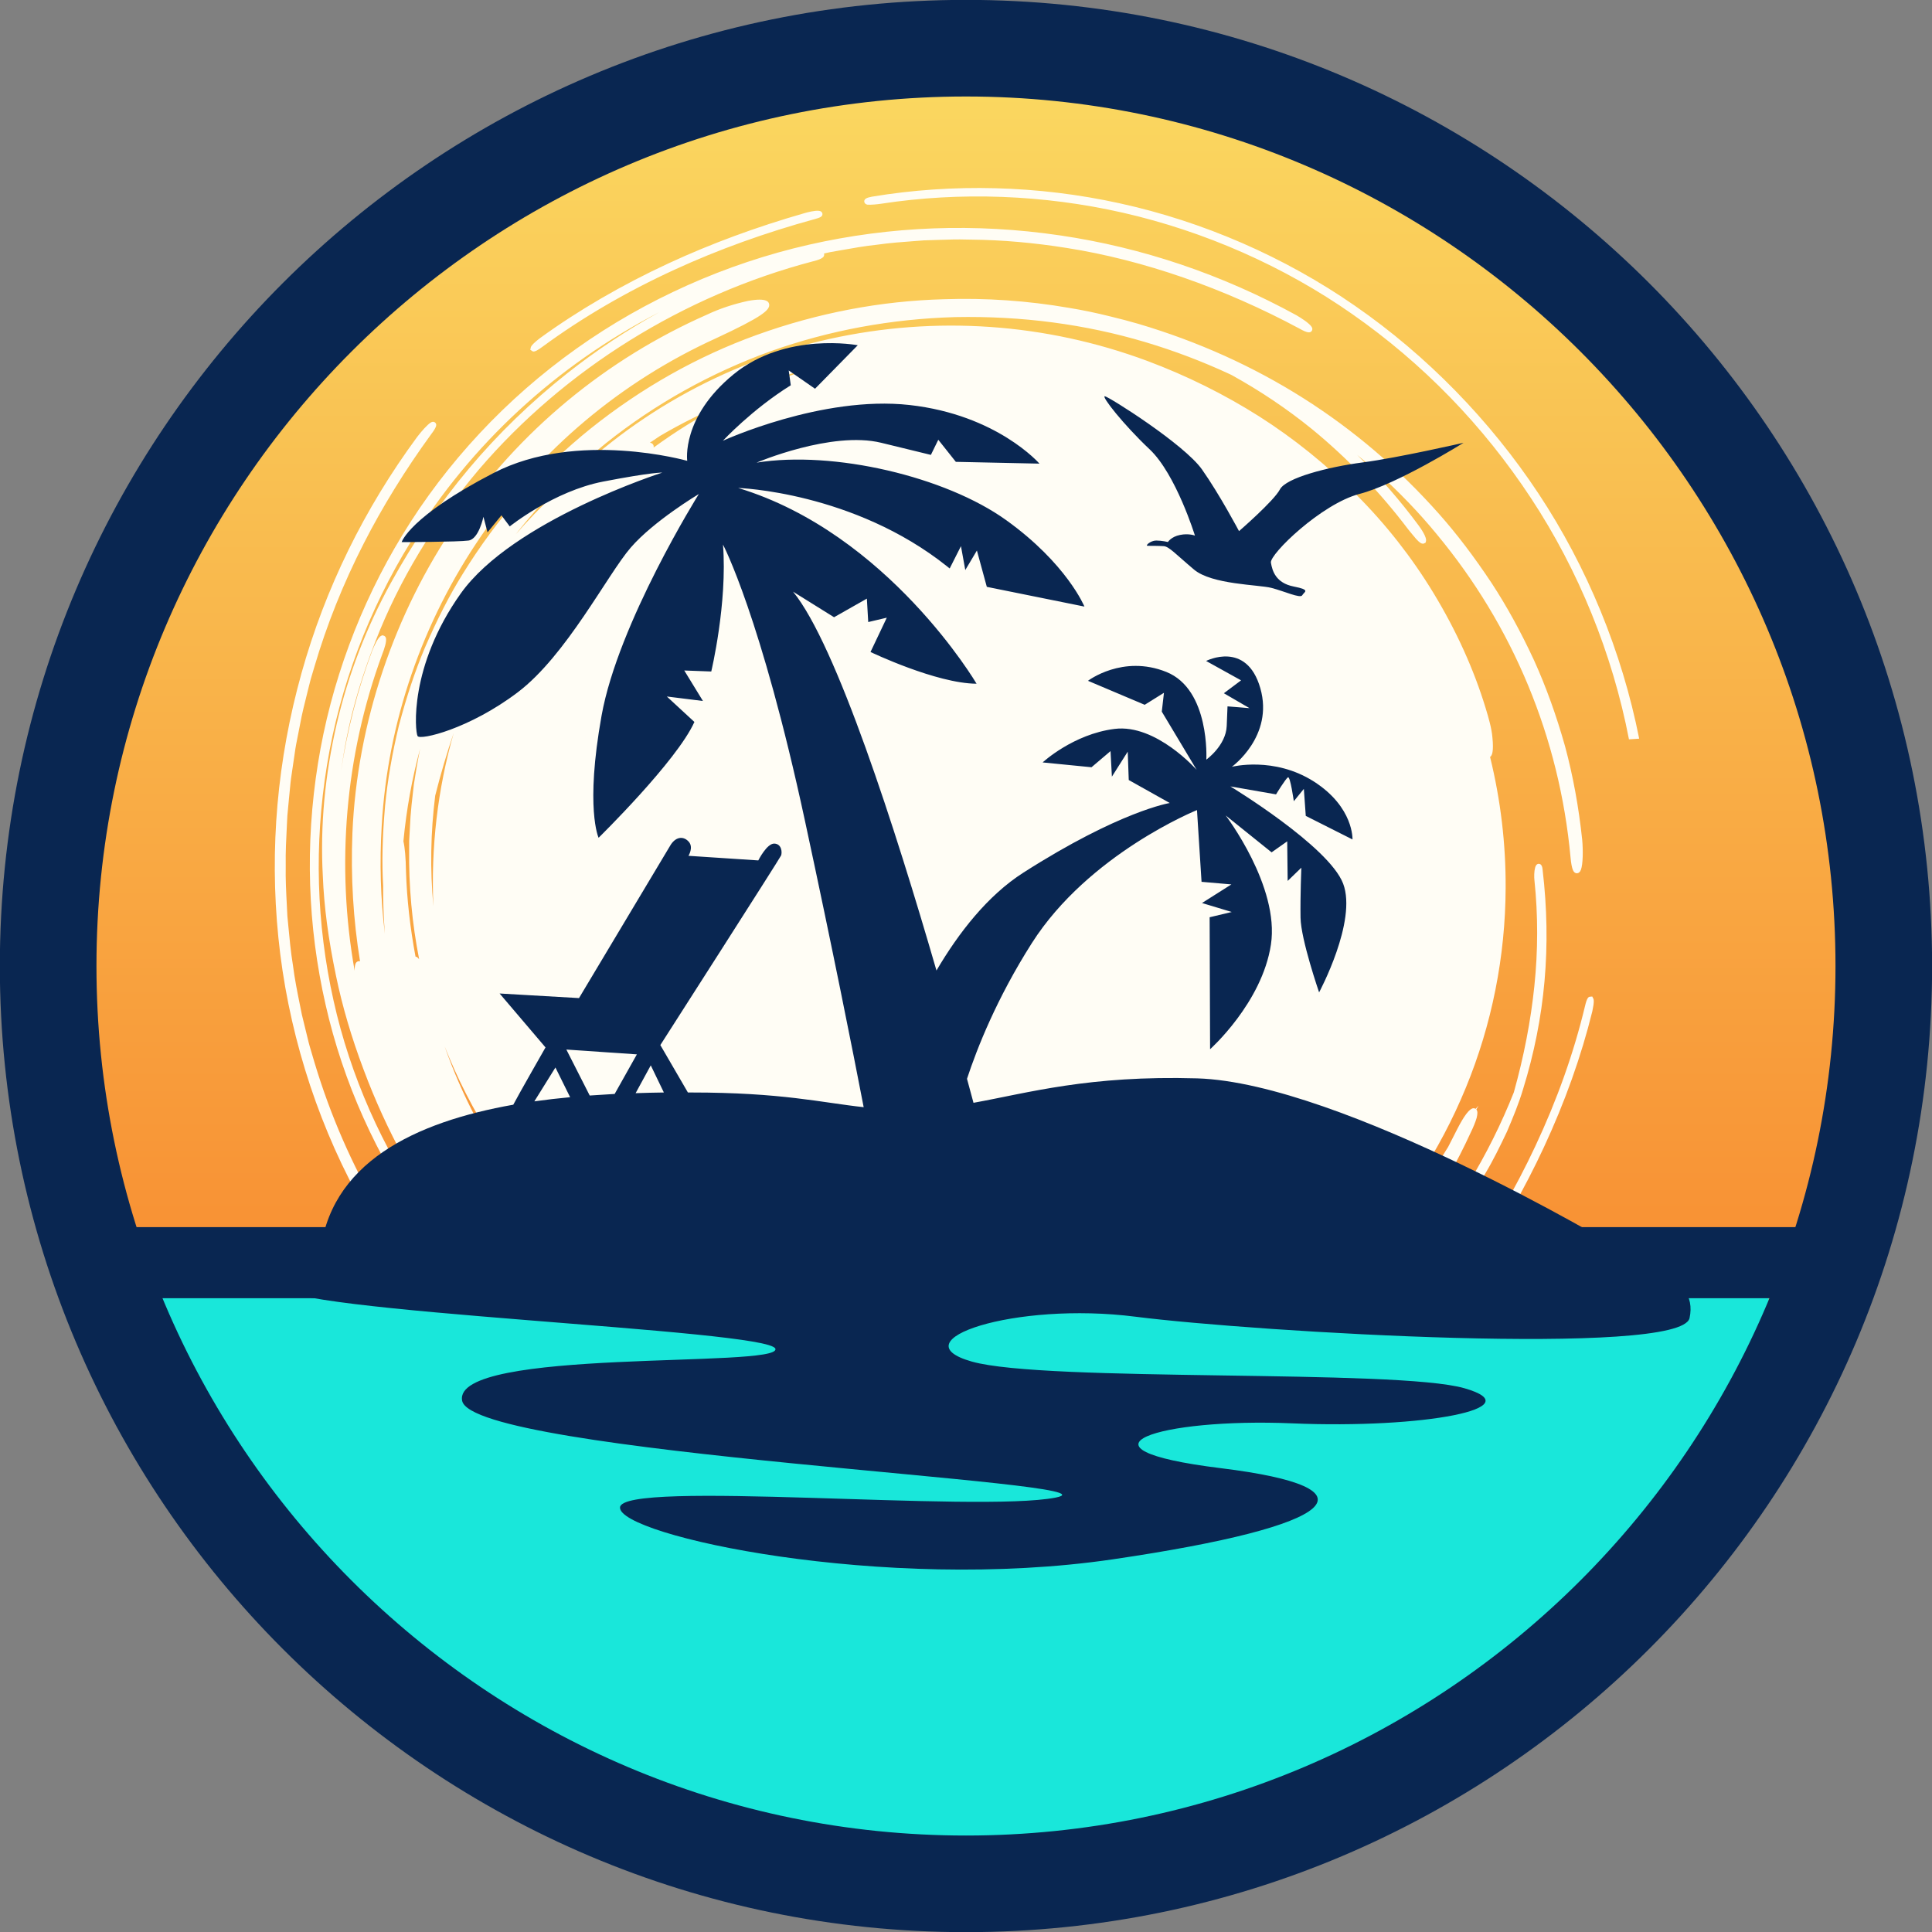
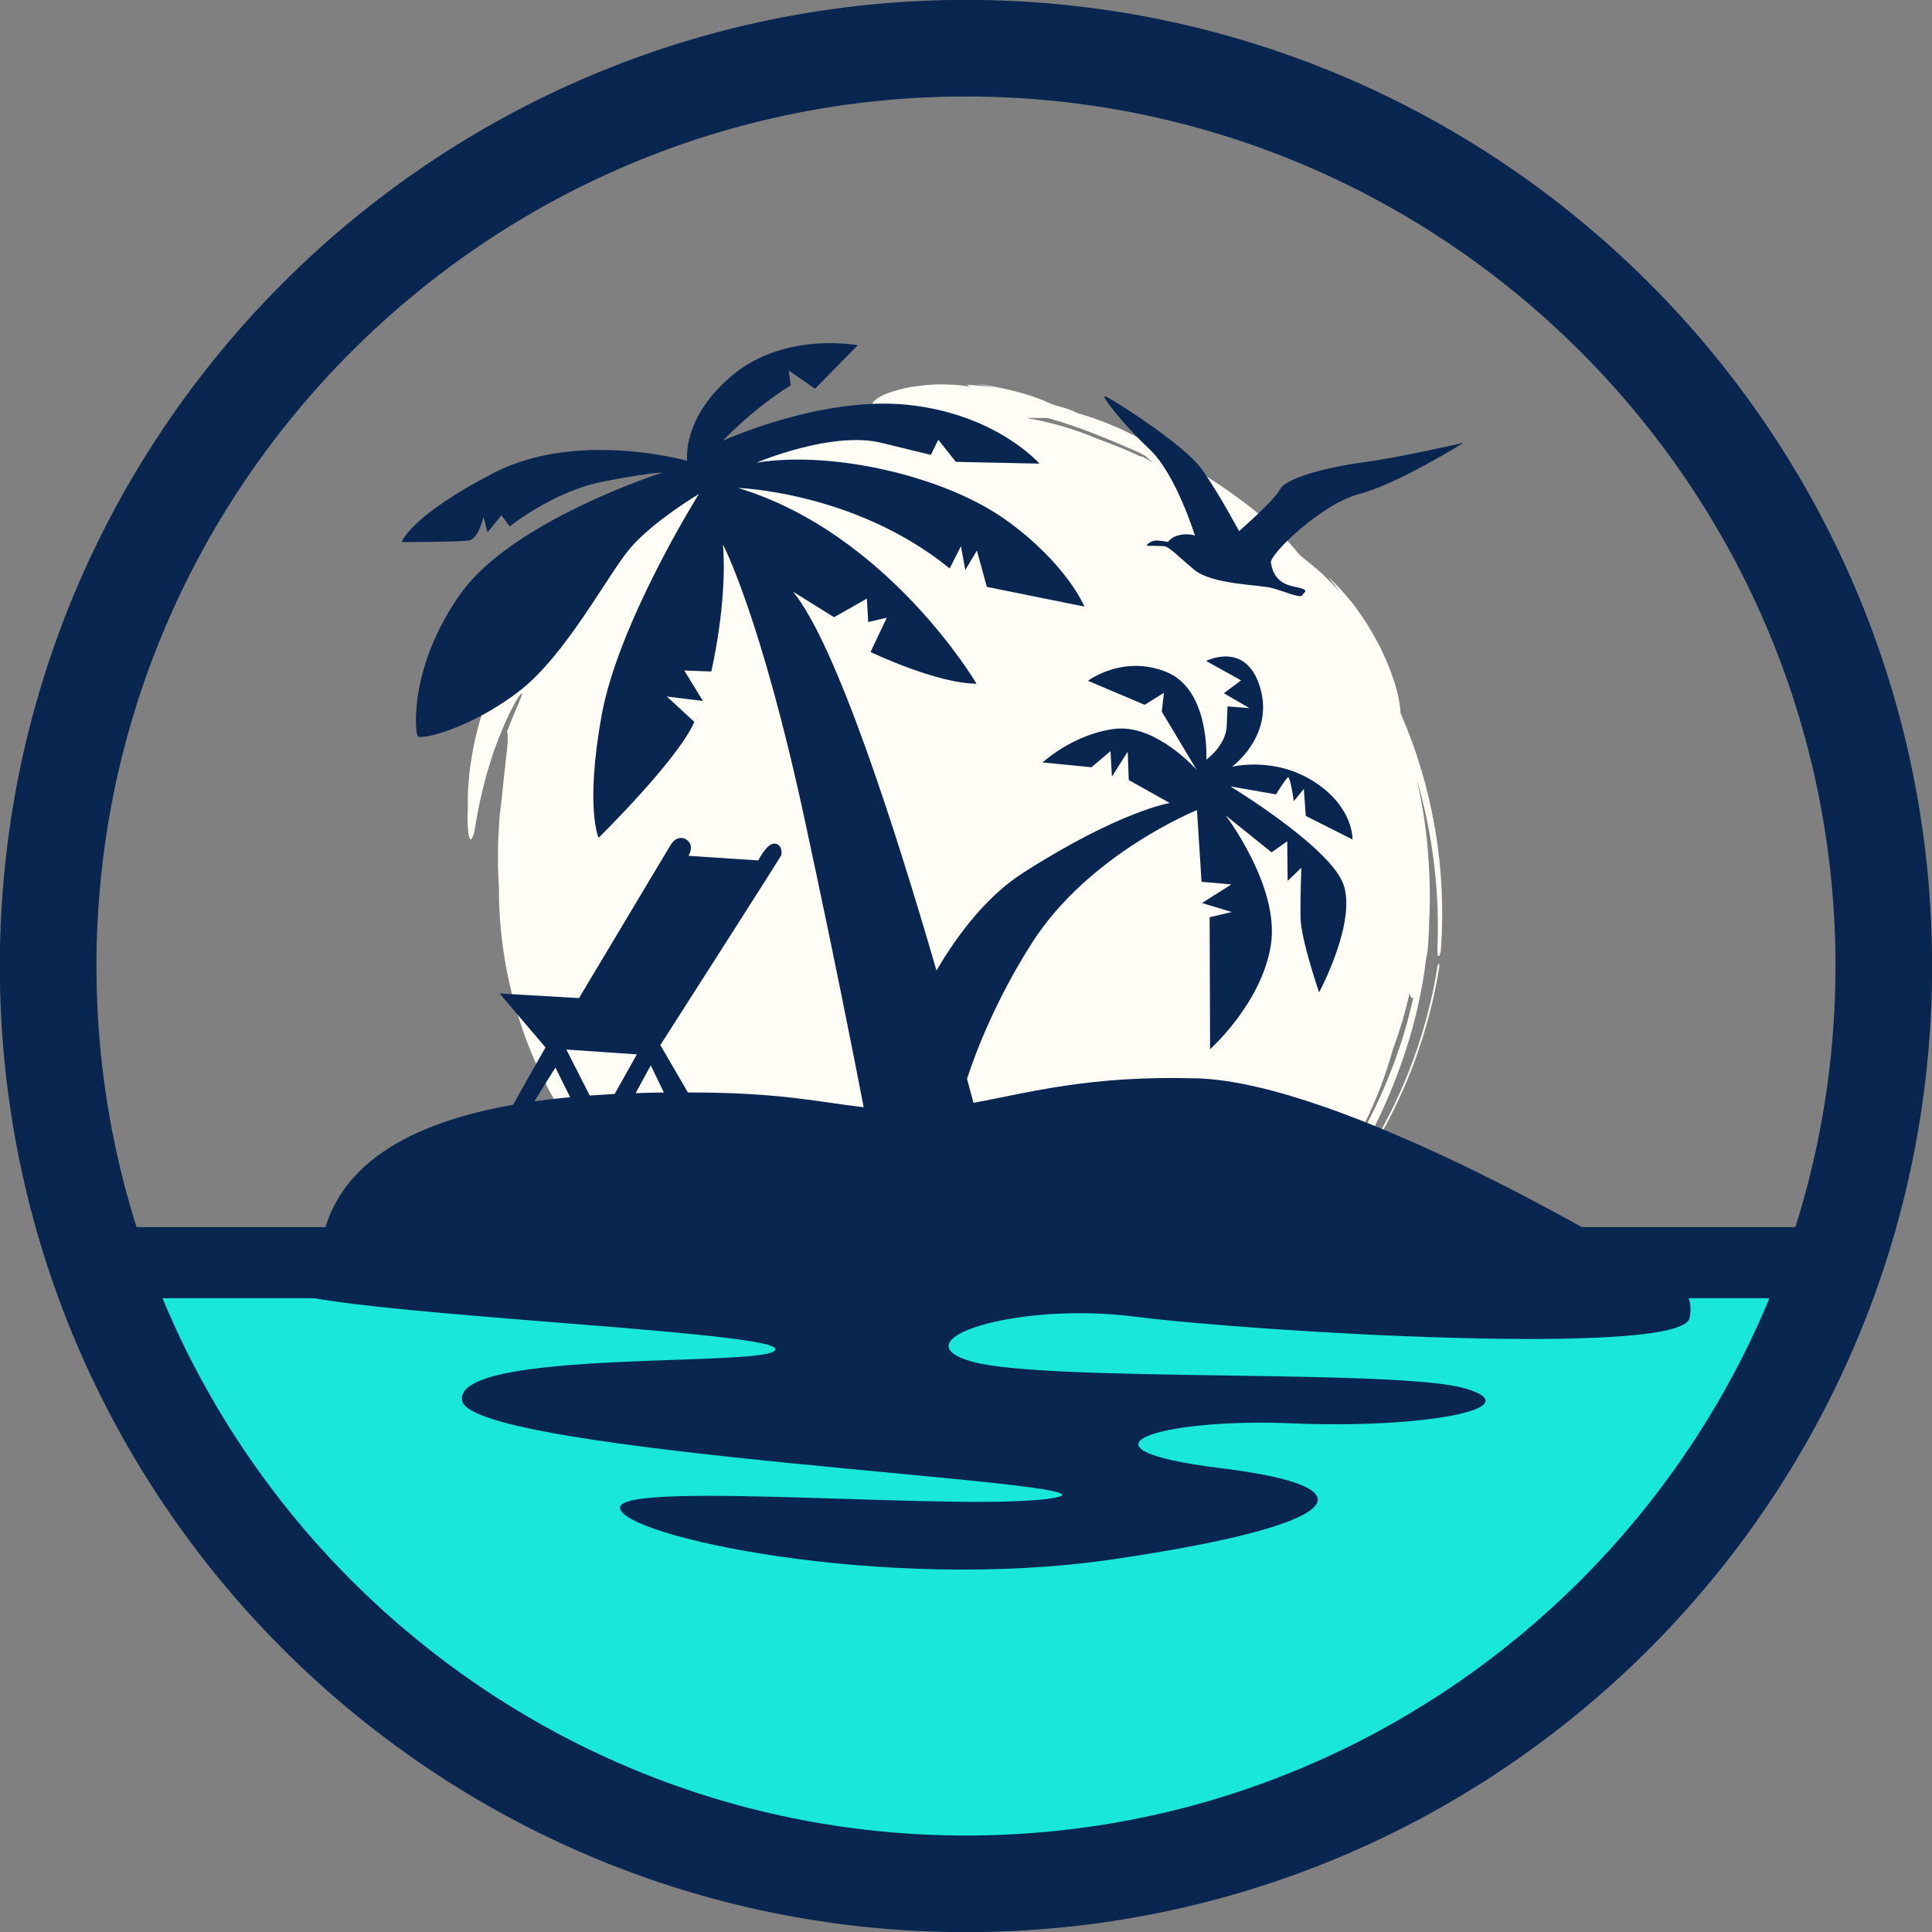
<svg xmlns="http://www.w3.org/2000/svg" version="1.1" xml:space="preserve" viewBox="423.55 295.5 433.32 433.32">
  <rect x="423.55" y="295.5" width="433.32" height="433.32" fill="#808080" stroke="none" />
  <desc>Created with Fabric.js 5.3.0</desc>
  <defs>
</defs>
  <g transform="matrix(1.921 0 0 1.921 640.204 512.163)" id="logo-logo">
    <g style="" paint-order="stroke">
      <g transform="matrix(1.058 0 0 1.058 0 0.155)">
        <g style="" paint-order="stroke">
          <g transform="matrix(1 0 0 1 0 0)">
            <linearGradient id="SVGID_2_294291" gradientUnits="userSpaceOnUse" gradientTransform="matrix(1 0 0 1 0 0)" x1="0" y1="0" x2="0" y2="200">
              <stop offset="0%" style="stop-color:rgb(250,217,97);stop-opacity: 1" />
              <stop offset="100%" style="stop-color:rgb(247,107,28);stop-opacity: 1" />
            </linearGradient>
-             <path style="stroke: none; stroke-width: 1; stroke-dasharray: none; stroke-linecap: butt; stroke-dashoffset: 0; stroke-linejoin: miter; stroke-miterlimit: 4; fill: url(#SVGID_2_294291); fill-rule: nonzero; opacity: 1;" paint-order="stroke" transform=" translate(-100, -100)" d="M 200 100 C 200 155.228 155.228 200 100 200 C 44.772 200 0 155.228 0 100 C 0 44.772 44.772 0 100 0 C 155.228 0 200 44.772 200 100 Z" stroke-linecap="round" />
          </g>
        </g>
      </g>
      <g transform="matrix(0.54 0 0 0.54 -1.05 -9.837)">
        <g style="" paint-order="stroke">
          <g transform="matrix(1 0 0 1 0 0)">
-             <path style="stroke: none; stroke-width: 1; stroke-dasharray: none; stroke-linecap: butt; stroke-dashoffset: 0; stroke-linejoin: miter; stroke-miterlimit: 4; fill: rgb(255,253,245); fill-rule: nonzero; opacity: 1;" paint-order="stroke" transform=" translate(-147.5, -150)" d="M 68.7 257.637 C 68.902 257.637 69.067 257.572 69.204 257.443 C 69.393 257.265 69.521 256.934 69.245 256.442 C 68.807 255.909 67.719 255.084 67.087 254.67 L 67.086 254.669 C 53.868 246.018 42.016 234.478 32.809 221.295 C 23.257 207.622 16.312 191.88 12.725 175.771 C 8.98 159.04 8.493 141.902 11.28 124.832 C 14.027 107.893 20.304 91.166 29.432 76.455 C 42.468 55.315 60.935 38.314 83.156 26.847 C 76.211 30.669 69.532 35.089 63.25 40.051 C 55.411 46.257 48.264 53.18 42.008 60.629 C 35.607 68.259 29.92 76.588 25.105 85.379 C 19.85 94.901 15.919 105.125 13.419 115.767 C 10.824 126.873 9.802 137.943 10.382 148.664 C 10.65 155.399 11.562 162.308 13.252 170.406 C 14.626 177.015 16.572 183.625 19.202 190.613 C 21.676 197.234 24.594 203.631 27.876 209.625 C 31.418 216.14 35.148 222.092 39.273 227.813 C 39.708 228.442 40.56 229.442 41.134 229.619 L 41.366 229.691 L 41.883 229.414 L 41.956 229.131 C 41.963 229.103 41.97 229.065 41.975 229.022 C 46.058 234.042 50.502 238.816 55.257 243.207 C 64.491 251.785 75.027 259.017 86.633 264.767 C 84.063 263.613 81.486 262.401 78.905 261.117 C 78.024 260.693 77.418 260.445 77.034 260.915 C 76.929 261.044 76.723 261.396 77.089 261.879 C 77.616 262.594 79.035 263.316 79.457 263.522 C 88.497 267.886 97.409 271.48 105.943 274.2 C 115.7 277.315 125.36 279.477 134.675 280.627 C 135.178 280.672 135.587 280.691 135.921 280.691 C 136.994 280.691 137.293 280.493 137.428 280.318 L 137.701 280.098 L 137.592 279.683 C 137.528 279.436 137.42 279.025 135.465 278.813 C 135.038 278.763 134.606 278.7 134.178 278.646 C 139.167 279.18 144.173 279.458 149.165 279.458 C 150.461 279.458 151.759 279.44 153.054 279.404 C 163.289 279.149 173.624 277.614 183.768 274.843 C 194.15 271.997 203.869 267.99 212.651 262.934 C 225.995 255.371 238.461 244.437 249.702 230.436 C 254.21 224.89 258.239 219.081 261.671 213.178 C 263.447 210.213 264.923 207.17 266.415 204.03 C 267.737 200.925 268.999 197.882 269.907 194.805 C 274.681 179.402 276.059 163.896 274.121 147.413 C 274.079 147.001 273.991 146.146 273.307 146.118 C 272.736 146.099 272.533 146.769 272.482 147.038 C 272.294 147.693 272.261 148.995 272.358 149.731 C 273.142 157.204 273.135 164.883 272.336 172.554 C 271.568 180.035 270.069 187.785 267.9 195.525 C 257.107 222.746 236.92 246.29 211.094 261.798 C 205.501 264.636 200.356 266.813 195.357 268.46 C 190.715 270.089 185.568 271.472 179.168 272.811 C 170.752 274.435 162.485 275.378 154.103 275.674 C 170.249 274.596 186.08 270.529 200.246 263.587 C 206.715 260.459 212.926 256.775 218.711 252.635 C 224.459 248.472 229.884 243.795 234.838 238.733 C 239.8 233.66 244.319 228.188 248.273 222.464 C 252.203 216.706 255.66 210.587 258.543 204.296 C 259.137 203.084 259.603 201.939 259.862 201.048 C 260.092 200.096 260.074 199.572 259.798 199.242 L 260.263 198.416 L 259.641 199.099 C 259.494 198.998 259.31 198.951 259.131 198.97 L 259.131 198.972 C 258.318 199.044 257.149 200.565 255.651 203.5 L 253.693 207.338 C 246.819 218.557 238.669 228.558 229.413 237.12 C 218.303 247.384 205.315 255.684 191.92 261.098 C 191.007 261.35 190.078 261.583 189.151 261.818 C 195.522 259.252 201.531 256.185 207.08 252.63 C 211.122 250.026 214.941 247.188 218.518 244.144 C 223.761 240.322 228.7 236.09 233.224 231.453 C 243.588 220.849 251.888 208.253 257.512 194.554 C 263.162 180.866 266.078 166.074 266.126 151.364 C 266.182 141.829 265.037 132.28 262.762 123.017 C 262.849 122.943 262.941 122.876 263.007 122.769 C 263.149 122.54 263.581 121.839 263.264 118.763 C 263.109 116.851 262.43 114.508 261.806 112.462 C 259.249 104.063 255.452 95.685 250.519 87.559 C 245.823 79.83 240.203 72.674 233.816 66.291 C 227.349 59.809 220.295 54.123 212.852 49.391 C 205.28 44.597 197.124 40.554 188.606 37.374 C 166.607 29.207 142.876 27.566 119.977 32.629 C 97.233 37.631 75.943 49.696 60.054 66.579 C 57.29 69.21 54.635 71.981 52.118 74.861 C 57.813 67.604 64.328 61.017 71.588 55.185 C 82.256 46.673 94.241 39.981 107.206 35.295 C 119.888 30.776 133.344 28.291 147.195 27.911 C 161.476 27.635 175.288 29.456 188.231 33.327 C 194.463 35.183 200.637 37.527 206.581 40.293 C 206.684 40.341 206.789 40.397 206.892 40.445 C 213.031 43.839 218.848 47.74 224.247 52.123 C 231.976 58.461 239.002 65.786 245.134 73.904 C 245.436 74.292 245.738 74.658 246.007 74.963 C 246.282 75.312 246.544 75.624 246.781 75.885 C 247.543 76.722 247.912 76.897 248.231 76.905 L 248.34 76.907 L 248.801 76.704 L 248.894 76.402 C 249.163 75.54 247.726 73.518 247.279 72.92 C 243.261 67.492 238.822 62.406 234.022 57.711 C 235.438 58.871 236.852 60.052 238.188 61.297 C 243.068 65.686 247.441 70.231 251.189 74.808 C 267.776 94.746 277.795 118.939 280.162 144.77 C 280.27 145.996 280.454 146.959 280.683 147.487 C 280.933 148.056 281.31 148.187 281.546 148.164 C 281.923 148.155 282.211 147.902 282.403 147.404 C 282.855 146.207 282.886 143.188 282.683 140.956 L 282.682 140.946 C 281.935 133.854 280.685 127.039 278.965 120.682 C 277.108 114.078 274.861 107.843 272.283 102.149 C 269.393 95.923 266.39 90.454 263.1 85.425 C 259.319 79.731 255.607 74.849 251.753 70.499 C 234.328 50.845 212.471 37.015 186.784 29.391 C 184.775 28.805 182.756 28.281 180.734 27.789 C 177.729 27.035 174.722 26.406 171.72 25.915 C 162.77 24.373 153.746 23.741 144.743 24.049 C 131.071 24.404 117.44 26.998 104.226 31.761 C 91.427 36.384 79.357 43.181 68.349 51.967 C 57.399 60.77 48.066 71.373 40.613 83.478 C 37.781 88.039 35.116 93.242 32.462 99.387 C 30.356 104.372 28.52 109.87 26.843 116.212 C 25.367 122.347 24.389 128.01 23.851 133.533 C 23.262 140.32 23.129 145.852 23.43 150.9 C 23.402 154.345 23.528 157.795 23.803 161.23 C 22.87 153.719 22.641 145.867 23.124 137.809 C 24.413 115.481 31.858 93.829 44.655 75.191 C 57.323 56.595 74.874 41.828 95.418 32.485 C 105.383 27.847 107.101 26.376 106.891 25.128 C 106.814 24.755 106.58 23.615 102.258 24.425 C 99.076 25.129 96.151 26.106 93.58 27.32 C 71.562 37.014 52.792 52.581 39.297 72.336 C 25.785 91.973 17.79 115.799 16.788 139.425 C 16.404 148.939 16.965 158.225 18.436 167.197 C 18.296 167.153 18.183 167.167 18.108 167.179 C 17.897 167.208 17.708 167.326 17.574 167.509 C 17.34 167.833 17.261 168.482 17.265 169.23 C 13.229 146.528 15.175 122.761 23.207 100.88 C 23.636 99.793 24.309 97.867 23.985 97.177 C 23.895 96.988 23.742 96.851 23.62 96.816 L 23.285 96.708 L 23.037 96.807 C 22.324 97.093 21.472 99.022 21.023 100.156 C 17.92 108.463 15.676 117.18 14.328 126.059 C 14.677 123.633 15.069 121.215 15.553 118.821 C 16.887 112.101 18.939 105.246 21.828 97.864 C 26.934 84.777 34.442 72.326 44.139 60.861 C 62.681 39.204 88.335 23.219 116.364 15.853 C 118.674 15.305 118.744 14.756 118.773 14.521 L 118.801 14.296 L 118.719 14.17 L 120.109 13.863 C 120.86 13.733 121.612 13.599 122.362 13.466 C 124.926 13.009 127.575 12.537 130.225 12.261 C 132.961 11.867 135.775 11.662 138.496 11.464 L 140.402 11.322 C 141.542 11.271 142.683 11.242 143.824 11.212 L 145.55 11.165 C 147.29 11.09 149.031 11.124 150.677 11.166 C 157.244 11.227 164.185 11.836 171.307 12.976 C 187.769 15.57 205.152 21.601 221.565 30.409 C 223.258 31.37 223.812 31.342 224.149 30.975 C 224.24 30.877 224.51 30.511 224.148 29.981 C 223.638 29.249 222.124 28.222 220.867 27.498 C 204.743 18.667 187.552 12.865 169.77 10.247 C 151.455 7.551 133.181 8.233 115.459 12.268 C 97.524 16.344 80.171 24.097 65.277 34.691 C 50.12 45.442 37.092 59.39 27.598 75.024 C 18.412 90.047 12.096 107.13 9.335 124.426 C 6.526 141.943 7.084 159.505 10.994 176.621 C 14.764 193.257 21.988 209.392 31.881 223.283 C 41.406 236.701 53.683 248.4 67.391 257.122 C 67.954 257.469 68.375 257.637 68.7 257.637 z M 108.735 41.426 C 108.86 41.288 108.945 41.156 109 41.033 C 112.45 39.856 115.98 38.853 119.563 38.014 C 115.808 39.039 112.104 40.25 108.467 41.651 C 108.556 41.575 108.659 41.502 108.735 41.426 z M 83.274 53.618 C 87.834 50.933 92.593 48.566 97.481 46.544 C 97.232 46.671 96.976 46.784 96.728 46.913 C 91.564 49.595 86.614 52.687 81.908 56.121 C 81.928 56.021 81.937 55.925 81.926 55.838 C 81.896 55.568 81.747 55.336 81.516 55.2 C 81.395 55.13 81.259 55.086 81.101 55.07 C 81.82 54.576 82.544 54.092 83.274 53.618 z M 41.354 195.841 C 45.069 203.114 49.547 209.878 54.663 215.992 C 59.489 222.996 65.063 229.477 71.291 235.265 C 64.667 229.792 58.601 223.571 53.243 216.703 C 53.031 216.369 52.813 216.045 52.571 215.739 C 45.756 206.298 40.45 196.193 36.72 185.571 C 38.082 189.035 39.629 192.464 41.354 195.841 z M 34.687 131.375 C 35.87 126.664 37.219 122.144 38.699 117.788 C 35.198 129.949 33.738 142.685 34.291 155.309 C 33.561 147.356 33.686 139.3 34.687 131.375 z M 31.43 121.223 C 30.857 124.013 30.423 126.664 30.076 128.917 C 30.004 129.583 29.926 130.249 29.85 130.913 C 29.662 132.544 29.468 134.232 29.349 135.911 L 29.057 141.169 L 29.051 142.906 C 28.95 150.949 29.679 158.962 31.217 166.775 C 30.917 166.333 30.652 166.208 30.428 166.184 C 29.253 159.894 28.561 153.709 28.37 147.796 C 28.324 144.856 28.136 142.653 27.812 141.243 C 28.466 134.348 29.676 127.66 31.43 121.223 z M 55.605 35.221 L 55.236 34.959 L 55.332 34.596 C 55.341 34.31 55.565 33.831 57.334 32.465 C 65.718 26.387 75.106 20.932 85.252 16.237 C 94.31 12.04 104.191 8.398 114.62 5.412 C 115.108 5.272 116.772 4.818 117.668 4.944 C 118.297 5.02 118.396 5.423 118.41 5.593 C 118.459 6.239 117.752 6.44 116.772 6.718 C 106.073 9.649 95.894 13.319 86.513 17.629 C 76.094 22.403 66.466 28.016 57.897 34.311 C 56.789 35.141 56.267 35.357 55.968 35.357 C 55.798 35.357 55.7 35.288 55.605 35.221 z M 267.681 234.861 C 269.381 232.423 271.138 229.901 272.682 227.314 L 271.099 234.177 C 259.872 250.549 245.72 264.587 229.037 275.9 C 212.806 286.907 194.724 294.84 175.293 299.476 C 174.033 299.749 172.489 300 171.477 300 C 171.265 300 171.077 299.989 170.919 299.965 C 170.26 299.858 170.197 299.402 170.194 299.266 C 170.178 298.742 170.555 298.39 172.658 297.924 C 182.166 295.592 191.293 292.607 199.77 289.054 C 209.054 285.171 217.873 280.487 225.986 275.133 L 228.38 273.564 C 228.876 273.23 229.365 272.873 229.854 272.516 L 230.682 271.917 C 231.211 271.527 231.753 271.138 232.294 270.75 C 233.289 270.033 234.286 269.316 235.252 268.565 L 239.675 265.024 C 240.632 264.281 241.549 263.461 242.437 262.668 C 242.934 262.223 243.432 261.777 243.94 261.342 L 246.047 259.48 C 246.496 259.082 246.924 258.661 247.354 258.24 C 247.591 258.009 247.827 257.777 248.067 257.549 L 249.466 256.188 C 250.344 255.339 251.219 254.491 252.078 253.626 L 253.527 252.079 C 255.561 249.912 257.663 247.67 259.564 245.336 C 261.48 243.164 263.249 240.832 264.961 238.578 C 265.474 237.904 265.987 237.228 266.503 236.558 L 267.681 234.861 z M 295 119.061 L 292.792 119.205 C 289.218 100.692 281.894 82.663 271.608 67.064 C 261.261 51.337 248.254 37.942 232.947 27.251 C 218.238 16.955 201.088 9.378 183.353 5.34 C 166.258 1.449 148.196 0.776 131.127 3.4 C 130.358 3.517 128.863 3.67 128.133 3.607 C 127.586 3.471 127.439 3.132 127.45 2.877 C 127.47 2.368 127.92 2.097 129.113 1.877 C 146.607 -1.038 165.095 -0.55 182.587 3.29 C 200.723 7.243 218.354 14.919 233.573 25.487 C 249.047 36.197 262.769 50.238 273.25 66.097 C 283.761 81.971 291.282 100.288 295 119.061 z M 285.02 175.151 C 285.195 175.372 285.327 175.879 284.873 177.994 C 282.472 187.734 278.942 197.639 274.373 207.452 C 270.299 216.22 265.27 225.089 259.427 233.812 C 259.154 234.222 258.203 235.594 257.461 236.068 C 257.262 236.199 257.089 236.245 256.946 236.245 C 256.713 236.245 256.556 236.123 256.483 236.049 C 256.031 235.591 256.432 234.994 256.987 234.168 C 263.06 225.325 268.291 216.25 272.535 207.194 C 277.254 197.153 280.864 186.984 283.265 176.97 C 283.739 174.906 284.094 174.875 284.408 174.85 L 284.861 174.812 L 285.02 175.151 z M 8.611 189.159 C 12.007 200.463 16.694 211.17 22.52 221.139 L 20.629 222.573 C 19.643 220.905 18.681 219.223 17.764 217.519 C 8.587 200.518 2.712 181.327 0.773 162.022 C -1.158 142.879 0.532 123.639 5.795 104.839 C 10.915 86.545 19.327 69.375 30.797 53.807 C 31.718 52.61 32.967 51.176 33.731 50.708 C 34.296 50.368 34.636 50.673 34.728 50.776 C 35.073 51.162 35.016 51.664 33.745 53.333 C 28.181 60.988 23.3 68.897 19.248 76.83 C 14.814 85.502 11.221 94.477 8.569 103.51 L 7.78 106.167 C 7.62 106.733 7.479 107.311 7.338 107.891 L 7.107 108.824 C 6.96 109.437 6.805 110.057 6.651 110.676 C 6.36 111.835 6.069 112.993 5.824 114.159 L 4.766 119.545 C 4.522 120.699 4.355 121.887 4.194 123.035 C 4.105 123.669 4.017 124.304 3.916 124.934 L 3.52 127.63 C 3.438 128.207 3.383 128.79 3.329 129.373 C 3.298 129.689 3.269 130.006 3.235 130.321 L 3.059 132.113 C 2.938 133.32 2.818 134.525 2.72 135.732 L 2.617 137.772 C 2.468 140.651 2.314 143.628 2.367 146.547 C 2.309 149.353 2.457 152.187 2.6 154.928 C 2.643 155.747 2.685 156.564 2.723 157.382 L 2.907 159.33 C 3.177 162.212 3.455 165.193 3.931 168.086 C 4.298 171.004 4.888 173.921 5.459 176.743 L 5.857 178.728 L 7.136 183.966 C 7.399 185.11 7.745 186.253 8.078 187.357 C 8.259 187.956 8.441 188.556 8.611 189.159 z M 210.505 277.829 C 194.627 286.227 176.793 291.549 158.935 293.222 C 154.508 293.643 150.035 293.853 145.545 293.853 C 131.639 293.853 117.572 291.843 104.223 287.908 C 90.086 283.754 76.388 277.247 64.063 268.886 C 60.965 266.786 57.951 264.573 55.042 262.245 L 56.613 260.729 C 59.415 262.994 62.317 265.15 65.298 267.198 C 77.43 275.532 90.921 282.009 104.846 286.129 C 122.321 291.319 140.301 293.122 158.295 291.484 C 175.599 289.93 193.008 284.836 208.639 276.754 C 223.705 268.965 237.472 258.188 248.451 245.587 C 249.072 244.878 250.014 243.928 250.539 243.562 C 251.042 243.312 251.372 243.477 251.527 243.679 C 251.882 244.134 251.558 244.706 250.919 245.483 C 239.81 258.568 225.836 269.751 210.505 277.829 z" stroke-linecap="round" />
-           </g>
+             </g>
          <g transform="matrix(1 0 0 1 -0.463 -0.106)">
            <path style="stroke: none; stroke-width: 1; stroke-dasharray: none; stroke-linecap: butt; stroke-dashoffset: 0; stroke-linejoin: miter; stroke-miterlimit: 4; fill: rgb(255,253,245); fill-rule: nonzero; opacity: 1;" paint-order="stroke" transform=" translate(-147.037, -149.894)" d="M 93.229 231.236 C 93.025 231.119 92.824 231.004 92.62 230.887 C 92.351 230.713 92.08 230.542 91.81 230.37 C 92.282 230.663 92.755 230.953 93.229 231.236 z M 96.681 233.215 C 96.91 233.332 97.131 233.445 97.353 233.558 C 96.855 233.294 96.36 233.021 95.865 232.747 C 96.136 232.902 96.419 233.065 96.681 233.215 z M 99.683 234.747 C 98.993 234.395 98.207 233.994 97.353 233.558 C 98.127 233.967 98.904 234.362 99.683 234.747 z M 41.964 140.049 C 41.838 139.456 41.751 138.574 41.701 137.545 C 41.679 137.031 41.654 136.478 41.662 135.911 C 41.681 135.345 41.71 134.761 41.748 134.177 C 41.748 134.177 41.72 133.291 41.735 131.659 C 41.729 130.84 41.825 129.853 41.903 128.687 C 42 127.526 42.08 126.183 42.323 124.723 C 43.111 118.857 45.141 110.615 49.594 102.107 C 51.835 97.878 54.452 93.68 57.397 89.571 C 60.385 85.492 63.745 81.545 67.422 77.795 C 71.102 74.044 75.183 70.586 79.498 67.387 C 83.809 64.178 88.45 61.347 93.271 58.885 C 95.661 57.609 98.155 56.546 100.629 55.463 C 101.888 54.974 103.146 54.485 104.403 53.997 C 105.657 53.502 106.951 53.126 108.221 52.692 C 113.334 51.051 118.519 49.771 123.708 49 L 125.646 48.688 L 127.59 48.466 C 128.623 48.358 129.65 48.238 130.677 48.143 C 130.122 47.981 129.705 47.787 129.449 47.552 C 128.723 46.89 129.246 45.957 131.27 44.909 C 132.279 44.396 133.582 43.977 135.06 43.579 C 135.801 43.388 136.583 43.194 137.401 43.047 C 138.221 42.916 139.073 42.802 139.942 42.708 C 140.81 42.614 141.697 42.538 142.586 42.484 C 143.476 42.449 144.372 42.465 145.255 42.486 C 147.023 42.532 148.745 42.659 150.309 42.978 C 150.09 42.844 149.832 42.687 149.614 42.553 C 150.635 42.589 151.596 42.669 152.527 42.772 C 153.46 42.863 154.361 43.002 155.265 43.176 C 154.066 42.843 152.803 42.602 151.588 42.345 C 157.918 43.17 163.532 44.639 167.844 46.661 C 168.328 46.875 169.133 47.083 169.812 47.301 C 171.434 47.71 172.773 48.222 173.633 48.71 C 173.88 48.782 174.132 48.846 174.377 48.921 C 181.18 50.962 187.293 53.943 191.81 57.171 C 194.092 58.167 196.119 59.486 197.709 60.7 L 197.804 60.757 C 197.423 60.367 197.065 59.999 196.684 59.609 C 198.291 60.55 198.934 61.434 200.309 62.42 C 200.244 62.123 200.175 61.805 200.111 61.507 C 204.015 63.914 207.927 66.638 211.596 69.524 C 213.401 71.006 215.181 72.481 216.78 74.078 C 218.428 75.617 219.886 77.276 221.232 78.902 C 221.461 79.15 221.675 79.382 221.889 79.614 C 223.312 80.743 224.761 81.882 226.195 83.164 C 226.894 83.821 227.597 84.507 228.306 85.23 C 229.018 85.952 229.733 86.712 230.404 87.562 C 229.577 86.346 228.657 85.248 227.758 84.082 C 228.902 85.173 230.047 86.263 231.084 87.485 C 232.129 88.7 233.219 89.922 234.165 91.329 C 234.825 92.266 235.479 93.229 236.121 94.203 C 236.744 95.191 237.317 96.217 237.889 97.229 C 239.063 99.237 239.968 101.36 240.825 103.333 C 241.623 105.339 242.236 107.276 242.705 109 C 243.107 110.756 243.354 112.308 243.416 113.563 C 250.35 129.411 253.349 146.911 252.159 164.291 C 252.115 165.189 251.903 165.978 251.667 166.111 C 251.459 166.18 251.335 165.573 251.371 164.681 C 251.917 152.284 250.388 139.776 246.92 127.895 C 248.056 132.948 248.913 138.059 249.307 143.251 C 249.727 148.433 249.88 153.673 249.574 158.943 C 249.583 160.289 249.487 161.639 249.406 162.994 C 249.327 164.335 249.175 165.657 248.895 166.958 C 248.069 173.649 246.589 180.076 244.567 186.353 C 242.539 192.632 239.971 198.768 236.814 204.897 C 234.11 210.127 231.203 214.868 227.901 219.334 C 224.608 223.805 220.997 228.066 216.782 232.282 C 210.836 238.171 204.455 243.197 197.525 247.343 C 190.579 251.45 183.094 254.696 174.989 256.883 C 172.86 257.581 170.738 257.576 170.378 257.141 C 170.004 256.672 171.466 255.902 173.572 255.285 C 181.781 252.71 189.618 249.18 196.855 244.751 C 204.066 240.28 210.751 235.04 216.675 229.034 C 222.586 223.021 227.882 216.388 232.293 209.119 C 234.563 205.526 236.507 201.718 238.38 197.859 C 239.231 195.888 240.179 193.952 240.931 191.924 C 241.323 190.917 241.735 189.915 242.113 188.899 C 242.468 187.874 242.823 186.847 243.179 185.818 L 243.637 184.487 L 244.036 183.143 C 244.299 182.248 244.562 181.355 244.824 180.465 C 245.322 178.678 245.719 176.874 246.165 175.088 C 246.085 175.119 246.006 175.148 245.936 175.133 C 245.66 175.075 245.464 174.678 245.351 174.061 C 245.168 175.08 244.869 176.077 244.623 177.086 C 244.354 178.089 244.124 179.104 243.811 180.097 C 243.173 182.08 242.592 184.085 241.81 186.024 C 238.715 197.19 233.624 208.094 225.528 217.628 C 219.964 224.154 213.861 229.056 207.335 233.364 C 203.478 236.469 199.427 239.351 195.142 241.907 C 190.838 244.424 186.339 246.66 181.645 248.539 C 181.281 248.715 180.861 248.787 180.691 248.74 C 180.52 248.69 180.692 248.524 181.065 248.361 C 187.368 245.434 193.512 241.92 199.257 237.811 C 198.154 238.143 197.36 238.09 197.197 237.647 C 197.03 237.197 197.534 236.392 198.445 235.432 C 197.143 236.288 195.773 237.031 194.418 237.795 C 193.573 238.259 192.829 238.473 192.738 238.245 C 192.634 238.008 193.202 237.464 193.992 237.02 C 199.486 233.953 204.667 230.345 209.441 226.256 C 214.972 221.116 219.89 215.401 224.062 209.155 C 223.345 209.702 222.723 210.057 222.195 210.174 C 220.377 212.668 218.441 215.07 216.404 217.378 C 210.925 224.15 204.355 230.23 196.86 235.135 C 190.969 238.97 184.548 242.103 177.819 244.405 C 177.368 244.583 176.91 244.763 176.466 244.938 C 172.703 246.411 169.098 247.473 166.164 248.204 C 164.706 248.611 163.388 248.821 162.311 249.03 C 161.232 249.226 160.38 249.359 159.807 249.417 C 152.92 250.089 144.898 250.366 135.863 249.636 C 126.838 248.877 116.79 246.984 106.182 243.148 C 106.276 242.896 105.299 242.294 103.8 241.52 C 103.043 241.15 102.184 240.667 101.258 240.171 C 100.337 239.666 99.333 239.175 98.367 238.613 C 92.404 235.567 85.747 231.444 79.659 226.555 C 73.58 221.659 68.145 215.978 64.055 210.664 C 64.8 211.501 65.531 212.346 66.252 213.198 L 68.507 215.671 C 69.237 216.515 70.019 217.309 70.795 218.108 C 71.58 218.9 72.318 219.738 73.137 220.495 C 73.991 221.212 74.047 221.149 73.708 220.7 C 73.539 220.475 73.27 220.154 72.953 219.785 C 72.648 219.403 72.301 218.967 71.953 218.532 C 70.563 216.791 69.194 215.065 70.815 216.564 C 73.883 219.726 77.922 223.464 82.241 226.862 C 86.557 230.263 91.175 233.278 95.042 235.385 L 95.3 234.912 C 89.548 231.739 85.023 228.62 80.782 225.167 C 76.559 221.695 72.568 217.92 68.303 212.922 C 66.245 210.366 64.66 208.135 63.516 206.273 C 62.317 204.449 61.592 202.971 61.112 201.99 C 60.169 200.017 60.405 199.887 61.681 201.629 C 64.064 205.228 66.883 208.847 69.98 212.387 C 70.774 213.254 71.519 214.178 72.363 215.019 C 73.192 215.873 74.025 216.733 74.861 217.595 C 76.606 219.245 78.343 220.929 80.206 222.472 C 83.897 225.592 87.774 228.509 91.791 230.959 C 95.801 233.414 99.849 235.561 103.806 237.252 C 101.847 236.368 100.896 235.864 100.452 235.553 C 100.016 235.221 100.077 235.098 100.135 234.977 C 99.993 234.905 99.835 234.825 99.683 234.747 C 105.692 237.714 111.862 239.948 118.176 241.542 C 129.575 244.377 141.546 245.153 154.242 243.262 L 154.175 242.818 C 105.783 250.094 59.769 218.029 50.213 169.491 C 49.01 163.385 48.445 157.302 48.463 151.308 C 48.361 149.87 48.341 148.438 48.27 147.052 C 48.213 145.262 48.279 143.554 48.272 142.004 C 48.408 138.918 48.545 136.481 48.642 135.4 C 48.848 134.341 48.954 132.716 49.192 130.895 C 49.294 129.981 49.387 129.01 49.47 128.023 C 49.598 127.047 49.715 126.054 49.816 125.088 C 49.982 123.143 50.271 121.356 50.342 119.99 C 50.413 118.624 50.428 117.735 50.172 117.638 C 50.581 116.599 50.988 115.56 51.371 114.586 C 51.755 113.614 52.176 112.734 52.496 111.961 C 53.144 110.419 53.558 109.382 53.451 109.329 C 52.975 109.084 50.204 114.019 47.874 120.4 C 47.588 121.198 47.271 122.005 47.003 122.838 C 46.746 123.675 46.486 124.52 46.226 125.365 C 45.674 127.048 45.286 128.775 44.864 130.423 C 44.078 133.73 43.515 136.803 43.182 139.051 C 42.618 141.266 42.216 141.235 41.964 140.049 z M 195.85 234.853 L 196.363 234.523 L 196.595 234.36 C 196.352 234.524 196.101 234.689 195.85 234.853 z M 185.272 241.047 C 185.261 241.05 185.256 241.051 185.245 241.053 C 185.238 241.054 185.235 241.053 185.228 241.054 C 185.189 241.074 185.15 241.095 185.11 241.115 C 185.163 241.091 185.219 241.071 185.272 241.047 z M 208.748 225.17 C 208.326 225.565 207.901 225.957 207.455 226.324 L 204.614 228.735 C 202.652 230.255 200.72 231.81 198.659 233.18 C 196.652 234.628 194.524 235.886 192.435 237.187 C 190.989 237.983 189.557 238.797 188.102 239.561 C 188.022 239.605 187.946 239.651 187.866 239.694 C 187.345 239.963 186.819 240.234 186.294 240.505 C 186.274 240.539 186.239 240.578 186.188 240.621 C 194.575 236.715 202.212 231.419 208.748 225.17 z M 186.893 57.201 C 180.205 54.267 173.922 51.618 167.051 49.711 C 165.611 49.716 164.079 49.718 162.475 49.719 C 167.926 50.656 173.187 52.227 177.833 54.217 C 179.482 54.785 181.094 55.473 182.726 56.096 C 184.348 56.749 185.935 57.497 187.537 58.197 L 187.136 57.856 C 187.953 58.258 188.741 58.717 189.53 59.166 L 189.792 59.297 C 189.246 58.828 188.7 58.36 188.157 57.895 C 187.737 57.665 187.318 57.434 186.893 57.201 z M 89.369 228.808 C 88.965 228.541 88.565 228.263 88.163 227.988 C 88.336 228.11 88.505 228.23 88.683 228.356 C 88.905 228.506 89.137 228.657 89.369 228.808 z M 85.513 226.116 C 86.392 226.762 87.276 227.381 88.163 227.988 C 87.168 227.286 86.259 226.643 85.513 226.116 z M 251.382 168.391 C 249.19 182.115 244.335 195.373 237.188 207.192 C 236.952 207.59 236.826 207.968 236.91 208.045 C 236.979 208.113 237.243 207.851 237.455 207.477 C 244.652 195.624 249.523 182.387 251.748 168.619 C 251.813 168.154 251.786 167.761 251.693 167.684 C 251.586 167.648 251.452 167.961 251.382 168.391 z" stroke-linecap="round" />
          </g>
          <g transform="matrix(1 0 0 1 1.299 -2.889)">
-             <path style="stroke: none; stroke-width: 1; stroke-dasharray: none; stroke-linecap: butt; stroke-dashoffset: 0; stroke-linejoin: miter; stroke-miterlimit: 4; fill: rgb(255,253,245); fill-rule: nonzero; opacity: 1;" paint-order="stroke" transform=" translate(-148.799, -147.111)" d="M 127.842 225.809 C 137.706 228.158 147.738 228.587 157.659 227.084 C 167.3 225.64 176.803 222.204 185.141 217.149 C 193.193 212.284 200.384 205.774 205.938 198.322 C 206.159 198.015 206.273 197.782 206.287 197.596 C 206.296 197.481 206.265 197.384 206.198 197.3 C 206.104 197.185 205.921 197.098 205.629 197.234 C 205.307 197.461 204.79 198.047 204.527 198.39 L 204.526 198.391 C 199.034 205.567 191.952 211.84 184.048 216.534 C 175.848 221.404 166.581 224.698 157.248 226.06 C 147.553 227.485 137.766 227.033 128.156 224.715 C 118.62 222.426 109.354 218.132 101.359 212.295 C 89.866 203.955 80.963 192.691 75.374 179.519 C 77.257 183.646 79.491 187.647 82.052 191.443 C 85.255 196.182 88.896 200.556 92.875 204.444 C 96.951 208.422 101.455 212.022 106.26 215.145 C 111.463 218.55 117.122 221.229 123.081 223.109 C 129.3 225.063 135.565 226.117 141.7 226.243 C 145.55 226.376 149.526 226.15 154.213 225.53 C 158.038 225.028 161.888 224.198 165.982 222.995 C 169.861 221.864 173.631 220.471 177.187 218.853 C 181.05 217.109 184.601 215.233 188.037 213.122 C 188.414 212.901 189.02 212.457 189.146 212.137 L 189.196 212.008 L 189.061 211.701 L 188.902 211.647 C 188.887 211.642 188.866 211.637 188.841 211.632 C 191.876 209.515 194.786 207.182 197.491 204.655 C 202.773 199.749 207.343 194.044 211.114 187.664 C 210.347 189.082 209.546 190.501 208.704 191.92 C 208.425 192.405 208.258 192.74 208.51 192.979 C 208.579 193.044 208.771 193.177 209.062 192.989 C 209.491 192.718 209.964 191.939 210.099 191.707 C 212.971 186.733 215.398 181.799 217.312 177.044 C 219.503 171.608 221.146 166.186 222.198 160.918 C 222.245 160.634 222.273 160.401 222.287 160.21 C 222.333 159.598 222.233 159.418 222.139 159.334 L 222.025 159.169 L 221.784 159.213 C 221.641 159.24 221.401 159.284 221.198 160.39 C 221.151 160.632 221.096 160.876 221.047 161.118 C 221.564 158.293 221.936 155.448 222.149 152.598 C 222.204 151.859 222.249 151.117 222.283 150.376 C 222.573 144.524 222.139 138.56 220.992 132.652 C 219.812 126.605 217.942 120.887 215.434 115.659 C 211.692 107.721 205.991 100.14 198.491 93.128 C 195.522 90.319 192.383 87.772 189.165 85.562 C 187.551 84.422 185.88 83.45 184.154 82.465 C 182.44 81.578 180.76 80.728 179.045 80.079 C 170.47 76.698 161.692 75.251 152.216 75.656 C 151.979 75.662 151.488 75.676 151.443 76.065 C 151.408 76.391 151.781 76.535 151.932 76.575 C 152.297 76.711 153.038 76.785 153.462 76.761 C 157.754 76.631 162.13 76.962 166.468 77.745 C 170.698 78.502 175.051 79.687 179.37 81.255 C 194.424 88.574 206.982 101.099 214.721 116.499 C 216.1 119.813 217.121 122.842 217.847 125.766 C 218.578 128.484 219.147 131.481 219.638 135.191 C 220.205 140.063 220.391 144.822 220.202 149.619 C 220.275 140.358 218.631 131.148 215.279 122.767 C 213.771 118.942 211.936 115.24 209.823 111.762 C 207.695 108.304 205.261 105.008 202.587 101.965 C 199.907 98.917 196.981 96.105 193.887 93.604 C 190.773 91.116 187.433 88.882 183.97 86.969 C 183.304 86.578 182.672 86.264 182.175 86.078 C 181.643 85.906 181.343 85.894 181.144 86.037 L 180.693 85.737 L 181.055 86.121 C 180.991 86.201 180.957 86.303 180.96 86.407 L 180.961 86.407 C 180.968 86.874 181.785 87.606 183.393 88.586 L 185.497 89.867 C 191.598 94.268 196.951 99.345 201.437 104.993 C 206.813 111.771 210.99 119.538 213.506 127.413 C 213.61 127.946 213.703 128.486 213.798 129.025 C 212.607 125.279 211.115 121.719 209.325 118.4 C 208.013 115.982 206.558 113.682 204.976 111.511 C 203.02 108.355 200.819 105.356 198.369 102.576 C 192.767 96.21 185.942 90.936 178.374 87.143 C 170.814 83.335 162.508 81.041 154.127 80.387 C 148.695 79.949 143.204 80.197 137.829 81.1 C 137.79 81.048 137.756 80.993 137.698 80.95 C 137.573 80.86 137.192 80.583 135.426 80.633 C 134.329 80.64 132.965 80.928 131.773 81.197 C 126.877 82.299 121.941 84.109 117.1 86.579 C 112.495 88.93 108.177 91.833 104.268 95.207 C 100.298 98.622 96.758 102.406 93.744 106.453 C 90.689 110.571 88.038 115.054 85.863 119.78 C 80.272 131.989 78.326 145.464 80.237 158.75 C 82.12 171.944 88.089 184.609 97.034 194.397 C 98.416 196.086 99.882 197.72 101.416 199.279 C 97.523 195.719 94.046 191.721 91.031 187.329 C 86.635 180.877 83.331 173.752 81.213 166.152 C 79.177 158.721 78.334 150.935 78.707 143.013 C 79.158 134.851 80.784 127.045 83.541 119.822 C 84.864 116.344 86.462 112.92 88.292 109.645 C 88.324 109.588 88.36 109.531 88.392 109.474 C 90.588 106.115 93.058 102.96 95.786 100.065 C 99.727 95.924 104.201 92.226 109.088 89.071 C 109.322 88.915 109.544 88.758 109.729 88.618 C 109.94 88.476 110.129 88.339 110.288 88.215 C 110.797 87.816 110.913 87.613 110.93 87.431 L 110.936 87.369 L 110.84 87.097 L 110.672 87.031 C 110.193 86.841 108.979 87.575 108.619 87.805 C 105.354 89.867 102.267 92.184 99.387 94.724 C 100.108 93.965 100.842 93.208 101.608 92.499 C 104.317 89.9 107.093 87.598 109.861 85.654 C 121.93 77.035 136.145 72.347 150.966 72.095 C 151.67 72.086 152.226 72.022 152.537 71.914 C 152.872 71.795 152.963 71.585 152.96 71.45 C 152.971 71.234 152.838 71.059 152.563 70.928 C 151.9 70.619 150.181 70.473 148.9 70.494 L 148.894 70.494 C 144.821 70.618 140.884 71.042 137.188 71.753 C 133.345 72.532 129.696 73.549 126.341 74.778 C 122.67 76.162 119.425 77.644 116.419 79.307 C 113.013 81.223 110.073 83.134 107.43 85.148 C 95.487 94.257 86.675 106.144 81.236 120.48 C 80.817 121.602 80.432 122.732 80.066 123.865 C 79.508 125.548 79.021 127.238 78.614 128.931 C 77.354 133.973 76.61 139.097 76.402 144.249 C 76.022 152.067 76.92 159.958 79.072 167.703 C 81.161 175.205 84.522 182.383 89.06 189.04 C 93.611 195.665 99.256 201.443 105.837 206.213 C 108.316 208.023 111.168 209.766 114.557 211.542 C 117.308 212.957 120.363 214.239 123.906 215.466 C 127.34 216.569 130.525 217.369 133.65 217.911 C 137.493 218.536 140.64 218.848 143.53 218.891 C 145.492 219.053 147.463 219.128 149.433 219.118 C 145.113 219.33 140.628 219.127 136.056 218.508 C 123.386 216.822 111.363 211.651 101.286 203.553 C 91.228 195.531 83.56 184.884 79.11 172.761 C 76.891 166.876 76.126 165.832 75.405 165.899 C 75.189 165.927 74.53 166.012 74.808 168.513 C 75.073 170.36 75.505 172.071 76.088 173.59 C 80.675 186.569 88.748 197.946 99.431 206.489 C 110.047 215.038 123.285 220.615 136.707 222.193 C 142.113 222.818 147.429 222.892 152.605 222.435 C 152.574 222.513 152.577 222.578 152.58 222.621 C 152.588 222.743 152.647 222.856 152.746 222.94 C 152.921 223.088 153.287 223.16 153.714 223.19 C 140.604 224.527 127.142 222.405 115.014 216.889 C 114.413 216.597 113.343 216.131 112.936 216.287 C 112.825 216.33 112.74 216.412 112.715 216.479 L 112.639 216.666 L 112.685 216.812 C 112.818 217.231 113.881 217.8 114.508 218.104 C 119.11 220.229 123.982 221.881 128.985 223.028 C 127.617 222.726 126.256 222.399 124.913 222.021 C 121.14 220.973 117.32 219.51 113.236 217.547 C 105.996 214.075 99.219 209.26 93.098 203.237 C 81.545 191.732 73.527 176.409 70.523 160.097 C 70.309 158.755 69.999 158.693 69.866 158.666 L 69.739 158.64 L 69.664 158.681 L 69.548 157.875 C 69.506 157.441 69.462 157.006 69.418 156.572 C 69.266 155.09 69.11 153.557 69.066 152.033 C 68.958 150.454 68.961 148.84 68.964 147.278 L 68.964 146.184 C 68.983 145.531 69.015 144.879 69.047 144.227 L 69.094 143.239 C 69.125 142.243 69.218 141.251 69.313 140.313 C 69.627 136.567 70.269 132.632 71.222 128.615 C 73.401 119.33 77.579 109.665 83.297 100.672 C 83.917 99.746 83.925 99.429 83.73 99.221 C 83.678 99.165 83.481 98.995 83.163 99.179 C 82.724 99.439 82.074 100.259 81.608 100.946 C 75.889 109.773 71.85 119.339 69.601 129.376 C 67.285 139.715 66.896 150.174 68.441 160.461 C 70 170.871 73.68 181.106 79.084 190.058 C 84.565 199.167 91.96 207.197 100.465 213.281 C 108.636 219.164 118.103 223.496 127.842 225.809 z M 84.772 165.54 C 84.698 165.463 84.627 165.409 84.559 165.372 C 84.035 163.353 83.614 161.296 83.288 159.215 C 83.713 161.402 84.245 163.567 84.888 165.703 C 84.849 165.649 84.812 165.587 84.772 165.54 z M 90.636 180.592 C 89.3 177.875 88.154 175.058 87.209 172.181 C 87.271 172.329 87.325 172.48 87.388 172.627 C 88.697 175.689 90.248 178.646 92.004 181.478 C 91.948 181.463 91.894 181.453 91.844 181.456 C 91.689 181.461 91.551 181.537 91.463 181.663 C 91.418 181.729 91.387 181.805 91.371 181.894 C 91.12 181.463 90.876 181.029 90.636 180.592 z M 169.905 210.574 C 174.208 208.763 178.253 206.495 181.956 203.835 C 186.152 201.379 190.084 198.473 193.647 195.165 C 190.246 198.713 186.442 201.91 182.301 204.676 C 182.101 204.783 181.907 204.893 181.722 205.019 C 176.052 208.506 170.067 211.104 163.855 212.781 C 165.887 212.151 167.907 211.414 169.905 210.574 z M 132.881 211.634 C 130.247 210.759 127.729 209.796 125.309 208.766 C 132.091 211.282 139.287 212.658 146.505 212.879 C 141.941 212.957 137.356 212.543 132.881 211.634 z M 126.957 213.061 C 128.523 213.507 130.015 213.867 131.285 214.162 C 131.661 214.231 132.037 214.303 132.412 214.375 C 133.334 214.552 134.288 214.735 135.239 214.874 L 138.224 215.264 L 139.214 215.342 C 143.793 215.742 148.39 215.667 152.909 215.122 C 152.644 215.274 152.561 215.42 152.538 215.547 C 148.903 215.95 145.349 216.082 141.971 215.939 C 140.294 215.84 139.03 215.853 138.213 215.978 C 134.311 215.311 130.551 214.336 126.957 213.061 z M 78.974 195.601 L 78.809 195.8 L 78.606 195.73 C 78.443 195.713 78.18 195.565 77.477 194.497 C 74.37 189.453 71.66 183.862 69.417 177.871 C 67.41 172.523 65.756 166.728 64.498 160.648 C 64.439 160.364 64.251 159.395 64.361 158.889 C 64.431 158.533 64.665 158.493 64.762 158.493 C 65.133 158.492 65.217 158.904 65.334 159.475 C 66.549 165.707 68.207 171.673 70.264 177.211 C 72.541 183.361 75.33 189.096 78.553 194.254 C 78.978 194.922 79.079 195.229 79.067 195.4 C 79.06 195.497 79.016 195.55 78.974 195.601 z M 171.164 65.289 C 182.109 68.447 192.611 73.906 201.534 81.074 C 210.387 88.179 217.784 96.855 223.521 106.858 C 229.103 116.592 232.854 127.25 234.669 138.538 C 234.771 139.268 234.848 140.16 234.805 140.738 C 234.796 140.859 234.782 140.966 234.762 141.055 C 234.673 141.426 234.41 141.443 234.333 141.439 C 234.033 141.426 233.849 141.196 233.672 139.976 C 232.748 134.45 231.436 129.113 229.772 124.123 C 227.954 118.659 225.66 113.426 222.954 108.568 L 222.162 107.134 C 221.993 106.837 221.81 106.543 221.627 106.248 L 221.321 105.75 C 221.122 105.431 220.923 105.106 220.725 104.78 C 220.359 104.182 219.993 103.582 219.606 102.999 L 217.776 100.324 C 217.393 99.746 216.965 99.187 216.551 98.647 C 216.319 98.344 216.086 98.041 215.859 97.733 L 214.888 96.451 C 214.68 96.178 214.459 95.915 214.237 95.652 C 214.115 95.507 213.993 95.362 213.873 95.216 L 213.157 94.359 C 212.711 93.822 212.265 93.286 211.808 92.759 L 210.988 91.867 C 209.84 90.613 208.652 89.318 207.402 88.133 C 206.246 86.948 204.993 85.838 203.781 84.765 C 203.418 84.444 203.055 84.122 202.695 83.799 L 201.778 83.054 C 200.461 81.981 199.099 80.87 197.69 79.879 C 196.311 78.828 194.84 77.869 193.417 76.943 L 192.415 76.289 L 189.683 74.662 C 189.096 74.301 188.476 73.976 187.877 73.661 C 187.546 73.488 187.215 73.314 186.888 73.135 C 171.383 64.972 154.108 61.743 136.935 63.798 C 126.232 65.05 115.645 68.462 106.317 73.669 C 96.914 78.905 88.726 85.759 81.982 94.041 C 75.488 101.998 70.44 111.464 67.383 121.415 C 64.438 131.006 63.286 141.287 64.054 151.141 C 64.088 151.585 64.112 152.444 64.045 152.859 C 63.944 153.165 63.744 153.234 63.599 153.217 C 63.31 153.184 63.175 152.916 63.1 152.225 C 62.184 142.116 63.249 131.585 66.182 121.765 C 69.207 111.581 74.332 101.845 81.003 93.608 C 87.765 85.232 96.352 77.998 105.836 72.691 C 115.331 67.367 126.089 63.855 136.946 62.532 C 148.241 61.118 160.074 62.072 171.164 65.289 z M 186.218 79.106 C 180.696 75.986 175.054 73.492 169.449 71.695 C 168.293 71.337 168.291 71.133 168.29 70.952 L 168.288 70.692 L 168.488 70.616 C 168.621 70.526 168.915 70.472 170.101 70.821 C 175.55 72.606 181.045 75.042 186.443 78.068 C 191.266 80.766 196.107 84.014 200.829 87.721 C 201.051 87.894 201.793 88.495 202.031 88.939 C 202.097 89.059 202.116 89.159 202.11 89.241 C 202.1 89.374 202.024 89.458 201.978 89.496 C 201.698 89.735 201.375 89.481 200.928 89.129 C 196.147 85.286 191.198 81.914 186.218 79.106 z M 223.832 117.518 C 227.942 126.938 230.215 137.344 230.408 147.608 C 230.46 150.153 230.389 152.715 230.198 155.277 C 229.606 163.214 227.862 171.158 225.051 178.609 C 221.335 188.485 215.554 197.815 208.332 205.588 C 200.841 213.7 191.478 220.399 181.255 224.961 C 171.175 229.475 159.988 232.011 148.904 232.296 C 137.911 232.583 127.019 230.799 116.529 226.995 C 106.321 223.294 96.894 217.762 88.51 210.552 C 87.867 209.975 87.103 209.201 86.869 208.746 C 86.699 208.408 86.887 208.227 86.95 208.179 C 87.185 207.999 87.468 208.053 88.365 208.849 C 92.491 212.351 96.79 215.474 101.139 218.124 C 105.892 221.024 110.854 223.457 115.89 225.355 L 117.37 225.919 C 117.686 226.034 118.009 226.139 118.334 226.244 L 118.855 226.416 C 119.199 226.526 119.545 226.641 119.892 226.755 C 120.54 226.971 121.187 227.186 121.841 227.375 L 124.866 228.209 C 125.513 228.397 126.183 228.543 126.831 228.684 C 127.188 228.761 127.546 228.839 127.901 228.923 L 129.42 229.264 C 129.746 229.335 130.075 229.391 130.405 229.447 C 130.584 229.478 130.764 229.508 130.942 229.541 L 131.956 229.718 C 132.638 229.838 133.32 229.958 134.004 230.065 L 135.162 230.211 C 136.796 230.419 138.486 230.633 140.152 230.727 C 141.749 230.88 143.37 230.916 144.938 230.951 C 145.407 230.962 145.874 230.972 146.342 230.985 L 147.46 230.963 C 149.114 230.932 150.825 230.9 152.494 230.752 C 154.173 230.666 155.86 230.454 157.492 230.248 L 158.641 230.105 L 161.68 229.598 C 162.343 229.497 163.01 229.348 163.653 229.205 C 164.002 229.127 164.352 229.049 164.703 228.978 C 181.278 225.312 196.091 216.891 207.534 204.627 C 214.684 197.006 220.4 187.861 224.063 178.178 C 227.765 168.425 229.558 158.239 229.391 147.899 C 229.242 137.957 227.08 127.803 223.14 118.538 C 219.342 109.607 213.786 101.29 207.072 94.487 C 206.694 94.103 206.193 93.525 206.007 93.209 C 205.886 92.912 205.994 92.73 206.116 92.65 C 206.39 92.467 206.703 92.676 207.118 93.074 C 214.102 99.972 219.881 108.424 223.832 117.518 z" stroke-linecap="round" />
-           </g>
+             </g>
        </g>
      </g>
      <g transform="matrix(0.94 0 0 0.677 -0.272 71.993)">
        <g style="" paint-order="stroke">
          <g transform="matrix(1 0 0 1 0 0)">
            <path style="stroke: none; stroke-width: 1; stroke-dasharray: none; stroke-linecap: butt; stroke-dashoffset: 0; stroke-linejoin: miter; stroke-miterlimit: 4; fill: rgb(25,231,218); fill-rule: nonzero; opacity: 1;" paint-order="stroke" transform=" translate(-100, -50)" d="M 200 0 C 200 55.228 155.228 100 100 100 C 73.444 100.112 47.943 89.613 29.165 70.835 C 10.387 52.057 -0.112 26.556 0 2.842170943040401e-14 Z" stroke-linecap="round" />
          </g>
        </g>
      </g>
      <g transform="matrix(1.128 0 0 1.128 0 0)">
        <g style="" paint-order="stroke">
          <g transform="matrix(1 0 0 1 0 0)">
            <path style="stroke: none; stroke-width: 1; stroke-dasharray: none; stroke-linecap: butt; stroke-dashoffset: 0; stroke-linejoin: miter; stroke-miterlimit: 4; fill: rgb(9,38,81); fill-rule: nonzero; opacity: 1;" paint-order="stroke" transform=" translate(-100, -100)" d="M 100 0 C 44.8 0 0 44.8 0 100 C 0 155.2 44.8 200 100 200 C 155.2 200 200 155.2 200 100 C 200 44.8 155.2 0 100 0 z M 100 190 C 50.4 190 10 149.6 10 100 C 10 50.4 50.4 10 100 10 C 149.6 10 190 50.4 190 100 C 190 149.6 149.6 190 100 190 z" stroke-linecap="round" />
          </g>
        </g>
      </g>
      <g transform="matrix(1.33 0 0 1.309 2.161 -1.127)">
        <g style="" paint-order="stroke">
          <g transform="matrix(1 0 0 1 0 0)">
            <path style="stroke: none; stroke-width: 1; stroke-dasharray: none; stroke-linecap: butt; stroke-dashoffset: 0; stroke-linejoin: miter; stroke-miterlimit: 4; fill: rgb(9,38,81); fill-rule: nonzero; opacity: 1;" paint-order="stroke" transform=" translate(-61.985, -54.718)" d="M 123.88 86.98 C 123.13 90.48 85.88 88.23 75.25 86.86 C 64.62 85.48 54.37 88.99 60.87 90.86 C 67.37 92.73 98.12 91.49 104.12 93.24 C 110.12 94.99 100.62 96.87 88.99 96.37 C 77.36 95.87 68.74 98.62 82.74 100.37 C 96.74 102.12 93.37 105.5 73.24 108.5 C 53.11 111.5 29.86 106.37 29.99 103.87 C 30.12 101.37 61.37 104.37 68.24 102.99 C 75.11 101.61 17 99.1 16.13 94.35 C 15.26 89.6 44.13 91.47 43.63 89.72 C 43.13 87.97 0 86.48 0 84.1 C 0 83.26 8.06 83.14 8.66 83.11 C 18.05 82.66 27.45 82.53 36.85 82.41 C 38.19 82.39 39.54 82.37 40.88 82.36 C 61.24 81.87 81.65 82.07 102.02 82.08 C 103.68 82.08 108.54 81.59 113.27 81.71 C 119.11 81.85 124.75 82.92 123.88 86.98 z M 3.63 81.6 C 4.31 73.09 12.11 69.48 20.62 67.95 C 21.07 67.07 23.45 62.84 23.45 62.84 L 19.42 58.03 L 26.39 58.44 L 34.45 44.75 C 34.94 44 35.6 44 36.03 44.5 C 36.46 45 36 45.75 36 45.75 L 42.13 46.16 C 42.13 46.16 42.88 44.63 43.54 44.66 C 44.2 44.69 44.23 45.47 44.13 45.72 C 44.03 45.97 33.53 62.63 33.53 62.63 L 35.95 66.86 C 36.05 66.86 36.15 66.86 36.24 66.86 C 44.22 66.86 47.64 67.76 51.38 68.17 C 50.42 63.11 48.67 54.16 46.23 42.65 C 42.35 24.34 39.03 17.99 39.03 17.99 C 39.43 23.23 38 29.31 38 29.31 L 35.63 29.22 L 37.27 31.94 L 34.1 31.54 L 36.52 33.81 C 34.98 37.3 28.11 44.14 28.11 44.14 C 28.11 44.14 26.91 41.53 28.37 33.25 C 29.83 24.97 36.91 13.48 36.91 13.48 C 36.91 13.48 32.95 15.88 30.93 18.26 C 28.9 20.64 25.28 27.88 21.02 31.16 C 16.76 34.44 12.45 35.46 12.22 35.07 C 11.99 34.68 11.45 28.87 16.01 22.35 C 20.58 15.83 33.7 11.57 33.7 11.57 C 33.7 11.57 32.85 11.52 28.51 12.37 C 24.17 13.22 20.31 16.37 20.31 16.37 L 19.58 15.38 L 18.36 16.9 L 18 15.51 C 18 15.51 17.6 17.5 16.69 17.63 C 15.78 17.76 10.82 17.77 10.82 17.77 C 10.82 17.77 11.51 15.49 18.88 11.61 C 26.25 7.73 35.89 10.52 35.89 10.52 C 35.89 10.52 35.35 6.64 39.95 2.81 C 44.55 -1.02 50.86 0.21 50.86 0.21 L 47.11 4.09 L 44.8 2.46 L 44.98 3.78 C 41.58 5.93 39.02 8.73 39.02 8.73 C 39.02 8.73 47.71 4.67 55.4 5.54 C 63.09 6.41 66.81 10.77 66.81 10.77 L 59.47 10.61 L 57.93 8.64 L 57.28 9.99 C 57.28 9.99 57.28 9.99 52.92 8.91 C 48.56 7.83 41.98 10.68 41.98 10.68 C 48.73 9.58 58.56 11.92 63.89 15.81 C 69.22 19.7 70.76 23.52 70.76 23.52 L 62.19 21.76 L 61.32 18.52 L 60.3 20.26 L 59.92 18.13 L 58.93 20.12 C 58.86 20.06 58.78 20 58.71 19.94 C 50.48 13.27 40.36 12.94 40.36 12.94 C 53.54 17 61.29 30.4 61.29 30.4 C 57.75 30.38 51.98 27.57 51.98 27.57 L 53.41 24.51 L 51.78 24.9 L 51.66 22.81 L 48.78 24.47 L 45.18 22.19 C 48.98 26.9 54.17 43.36 57.77 55.98 C 59.72 52.61 62.26 49.29 65.4 47.25 C 73.89 41.74 78.25 41.04 78.25 41.04 L 74.65 38.99 L 74.56 36.46 L 73.17 38.69 L 73.05 36.41 L 71.38 37.85 L 67.09 37.42 C 67.09 37.42 69.77 34.89 73.41 34.43 C 77.05 33.97 80.61 38.08 80.61 38.08 L 77.55 32.89 L 77.74 31.21 L 76.05 32.28 L 71.07 30.14 C 71.07 30.14 74.11 27.78 77.95 29.35 C 81.8 30.92 81.46 37.17 81.46 37.17 C 81.46 37.17 83.18 35.92 83.25 34.17 C 83.32 32.42 83.32 32.42 83.32 32.42 L 85.25 32.58 L 83 31.25 L 84.51 30.1 L 81.44 28.37 C 81.44 28.37 84.99 26.51 86.2 30.8 C 87.41 35.09 83.7 37.81 83.7 37.81 C 83.7 37.81 87.4 36.85 90.91 39.13 C 94.42 41.42 94.29 44.29 94.29 44.29 L 90.19 42.19 L 90.02 39.78 L 89.14 40.88 C 89.14 40.88 88.83 38.64 88.63 38.75 C 88.43 38.85 87.58 40.27 87.58 40.27 L 83.57 39.56 C 83.57 39.56 92.21 44.88 93.47 48.23 C 94.72 51.58 91.36 57.93 91.36 57.93 C 91.36 57.93 89.76 53.22 89.73 51.27 C 89.7 49.32 89.8 46.81 89.8 46.81 L 88.6 47.99 L 88.56 44.46 L 87.19 45.44 L 83.16 42.15 C 83.16 42.15 87.91 48.48 87.13 53.67 C 86.35 58.87 81.79 63 81.79 63 L 81.75 51.23 L 83.69 50.76 L 81.08 49.96 L 83.66 48.3 L 81.04 48.07 L 80.64 41.67 C 80.64 41.67 71.14 45.56 66.14 53.54 C 63.06 58.46 61.33 62.92 60.45 65.64 C 60.66 66.42 60.85 67.13 61.02 67.78 C 65.87 66.89 71.13 65.32 80.65 65.6 C 93.28 65.98 117.4 80.6 117.4 80.6 C 117.4 80.6 100.65 79.47 74.27 79.35 C 47.89 79.23 3.63 81.6 3.63 81.6 z M 32.69 64.44 L 31.36 66.92 C 32.21 66.89 33.04 66.87 33.84 66.86 L 32.69 64.44 z M 25.28 63.03 L 27.33 67.13 C 28.07 67.08 28.8 67.03 29.52 66.99 L 31.47 63.46 L 25.28 63.03 z M 22.47 67.65 C 23.52 67.5 24.56 67.38 25.61 67.28 L 24.32 64.63 L 22.47 67.65 z M 76.49 9.5 C 78.8 11.72 80.46 17.19 80.46 17.19 C 80.46 17.19 79.93 16.97 79.15 17.13 C 78.37 17.29 78.09 17.76 78.09 17.76 C 78.09 17.76 77.56 17.63 77.06 17.63 C 76.56 17.63 76.06 18.1 76.31 18.1 C 76.56 18.1 77.25 18.1 77.72 18.13 C 78.19 18.16 78.81 18.88 80.38 20.22 C 81.95 21.56 86.04 21.56 87.16 21.85 C 88.28 22.14 89.72 22.82 89.88 22.51 C 90.04 22.2 90.69 22.04 89.13 21.73 C 87.57 21.42 87.25 20.35 87.13 19.6 C 87.01 18.85 91.57 14.35 94.91 13.47 C 98.25 12.59 104.04 8.91 104.04 8.91 C 104.04 8.91 98.29 10.25 95.2 10.66 C 92.11 11.07 88.45 12.04 87.92 13.07 C 87.39 14.1 84.33 16.79 84.33 16.79 C 84.33 16.79 82.64 13.54 81.08 11.29 C 79.52 9.04 72.89 4.79 72.55 4.76 C 72.21 4.73 74.18 7.29 76.49 9.5 z" stroke-linecap="round" />
          </g>
        </g>
      </g>
      <g transform="matrix(0.99 0 0 0.083 0 34.636)">
        <g style="" paint-order="stroke">
          <g transform="matrix(1 0 0 1 0 0)">
            <polygon style="stroke: none; stroke-width: 1; stroke-dasharray: none; stroke-linecap: butt; stroke-dashoffset: 0; stroke-linejoin: miter; stroke-miterlimit: 4; fill: rgb(9,38,81); fill-rule: nonzero; opacity: 1;" paint-order="stroke" points="100,-50 -100,-50 -100,50 100,50 100,-50 100,-50 " />
          </g>
        </g>
      </g>
    </g>
  </g>
</svg>